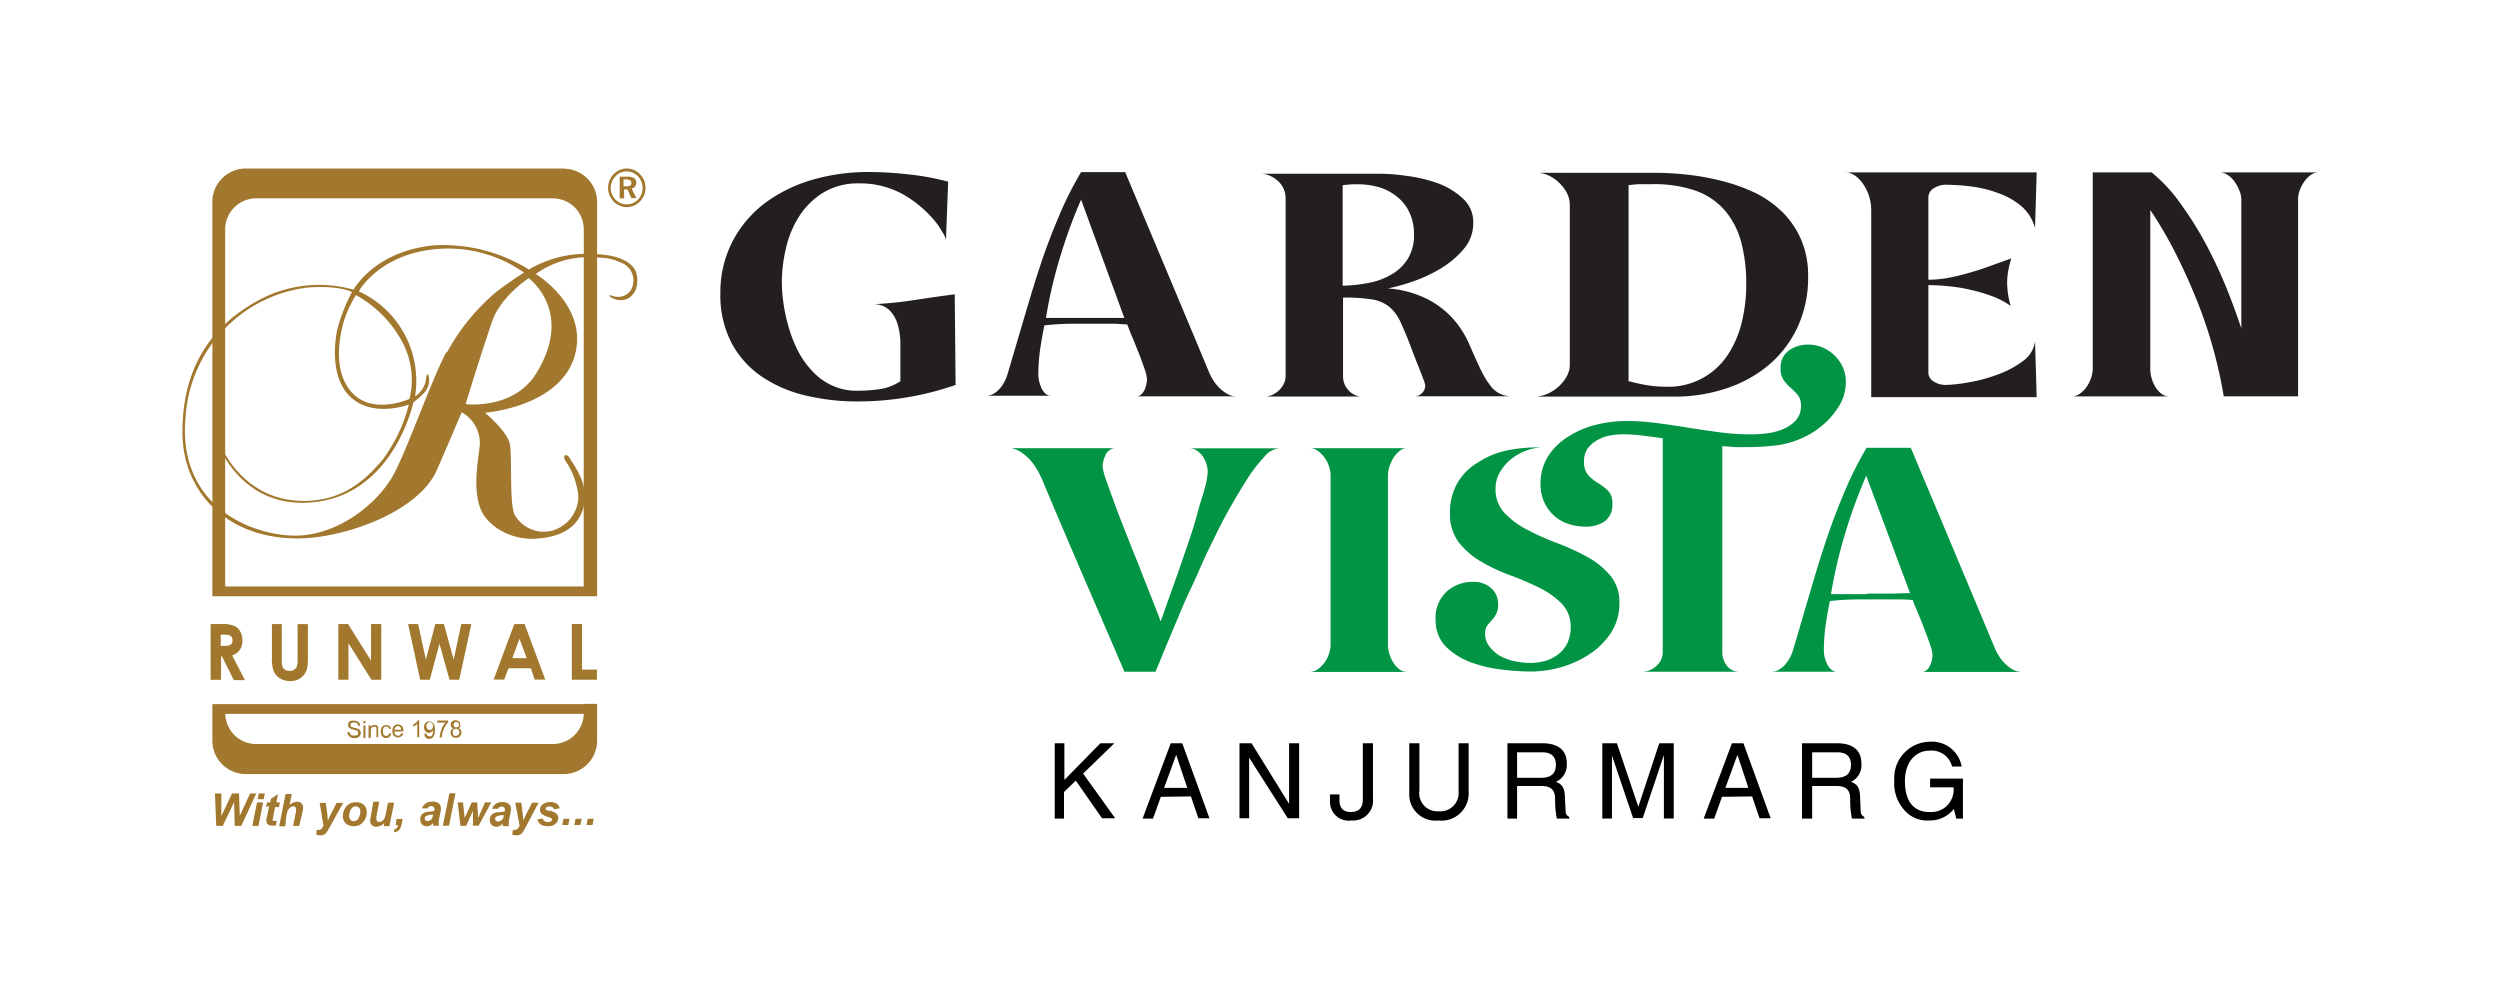
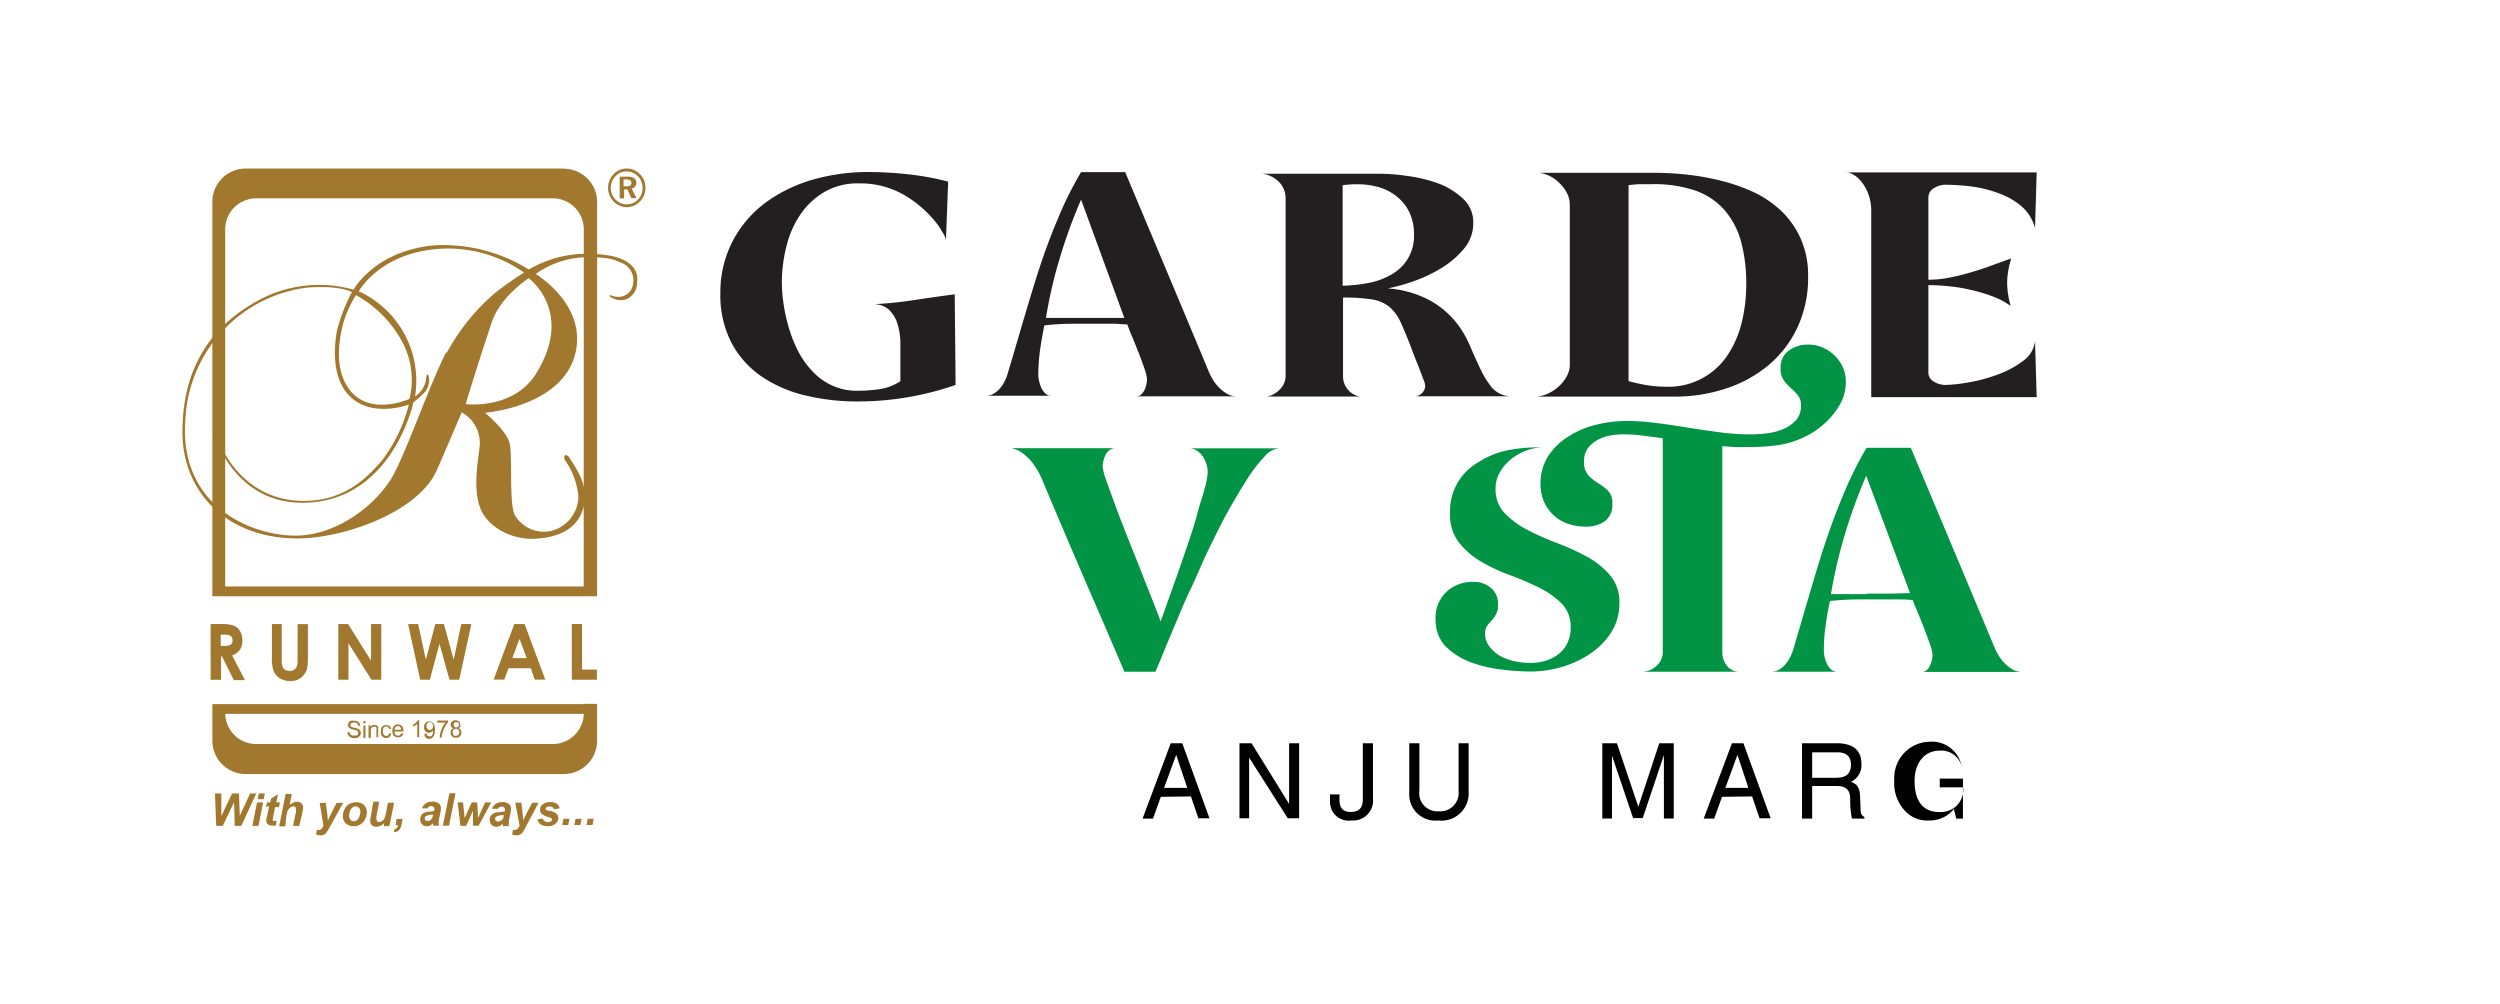
<svg xmlns="http://www.w3.org/2000/svg" id="Layer_1" data-name="Layer 1" viewBox="0 0 259 104">
  <defs>
    <style>.cls-1{fill:#a1782d;}.cls-2{fill:#231f20;}.cls-3{fill:#009444;}</style>
  </defs>
  <path class="cls-1" d="M21.82,64.65h1.12a3.48,3.48,0,0,1,1.3.18,1.26,1.26,0,0,1,.63.56,1.76,1.76,0,0,1,.24.93,1.66,1.66,0,0,1-.26,1,1.58,1.58,0,0,1-.8.58l1.33,2.56H24.22L23,68h-.1v2.43H21.82Zm1.06,2.26h.33a1.24,1.24,0,0,0,.69-.13.51.51,0,0,0,.19-.46A.63.63,0,0,0,24,66a.59.59,0,0,0-.26-.2,2.31,2.31,0,0,0-.58-.05h-.29v1.17" />
  <path class="cls-1" d="M28.13,64.65h1.06v3.73a1.91,1.91,0,0,0,.08.69.64.64,0,0,0,.27.32.92.92,0,0,0,.46.12.85.85,0,0,0,.48-.14.71.71,0,0,0,.28-.34,2.61,2.61,0,0,0,.07-.77v-3.6H31.9V68.1a6.19,6.19,0,0,1-.09,1.21,1.87,1.87,0,0,1-.37.65,1.57,1.57,0,0,1-.61.46A2.13,2.13,0,0,1,29,70.28a1.76,1.76,0,0,1-.64-.72,3.89,3.89,0,0,1-.19-1.46V64.65" />
  <polygon class="cls-1" points="35.05 64.65 36.06 64.65 38.44 68.45 38.44 64.65 39.5 64.65 39.5 70.42 38.48 70.42 36.1 66.64 36.1 70.42 35.05 70.42 35.05 64.65" />
  <polygon class="cls-1" points="42.28 64.65 43.32 64.65 44.12 68.34 45.1 64.65 45.99 64.65 47 68.34 47.79 64.65 48.83 64.65 47.58 70.42 46.57 70.42 45.53 66.69 44.53 70.42 43.53 70.42 42.28 64.65" />
  <path class="cls-1" d="M53.28,64.65h1.07l2.14,5.76h-1.1L55,69.23H52.68l-.44,1.18h-1.1Zm.54,1.53-.74,2h1.49l-.75-2" />
  <polygon class="cls-1" points="59.24 64.65 60.3 64.65 60.3 69.37 61.84 69.37 61.84 70.42 59.24 70.42 59.24 64.65" />
  <path class="cls-1" d="M58.47,17.46H25.34A3.46,3.46,0,0,0,22,21V61.77H61.86V21a3.45,3.45,0,0,0-3.39-3.52m2,43.28H23.33V23.82a3.21,3.21,0,0,1,3.16-3.27H57.33a3.21,3.21,0,0,1,3.15,3.27Zm0,12.19H22v3.71a3.46,3.46,0,0,0,3.39,3.53H58.47a3.46,3.46,0,0,0,3.39-3.53V72.92H60.48Zm-3.15,4.13H26.49a3.2,3.2,0,0,1-3.15-3.12H60.48a3.22,3.22,0,0,1-3.15,3.12" />
  <path class="cls-1" d="M62.45,26.7h0Zm1.53,0a3.51,3.51,0,0,0-.75-.21h0a13.77,13.77,0,0,0-2.1-.19,11.81,11.81,0,0,0-6.34,1.62,16.86,16.86,0,0,0-9.69-2.51c-6.26.52-8.47,4.6-8.47,4.6a13.14,13.14,0,0,0-9.66,1c-4.93,2.6-8.07,6.9-8.07,13.77,0,6,4.35,10.84,11.58,11,4.77.12,12.79-2.6,14.77-7.06.92-2.08,2.58-6,2.58-6a3.61,3.61,0,0,1,1.86,3.54c-.16,1.47-.68,4.12,0,6.2s3.26,3.5,5.8,3.35,4.43-1.09,5-3.38-1.1-4.29-1.43-4.91-.83-.39-.5.19a7.88,7.88,0,0,1,1.36,3.69A3.72,3.72,0,0,1,57.11,55a3.47,3.47,0,0,1-3.77-1.64c-.62-1.14-.23-6.12-.54-7.43s-2.55-3.17-2.55-3.17,8.1-.61,9.38-6.25c1.13-5-4.13-8.12-4.13-8.12a9.26,9.26,0,0,1,5.7-1.74,13.59,13.59,0,0,1,1.44.08,4.71,4.71,0,0,1,1.66.47,1.94,1.94,0,0,1,1.28,2.23A1.5,1.5,0,0,1,65,30.44a1.58,1.58,0,0,1-1.38.26c-.22-.05-.38-.16-.48-.09l0,0c0,.06,0,.13.37.3a1.76,1.76,0,0,0,1.58,0A1.91,1.91,0,0,0,66,29.34c.11-.91-.08-2-2-2.65M36.87,30.57a12,12,0,0,1,4.68,4.63,8.36,8.36,0,0,1,.88,6.12s-4.56,2.1-6.58-1.5c-1.37-2.43-.47-5.8-.13-6.84a13.08,13.08,0,0,1,1.15-2.41m9.35,5.94c-1.63,3.13-3.87,9.65-5.41,12.59s-5.92,6.64-10.73,6.38-11.7-3.55-10.85-12.34A14.42,14.42,0,0,1,31.86,29.79c3.36-.25,4.6.47,4.6.47a18,18,0,0,0-1.52,3.88c-.29,1.4-.65,4.69,1.07,6.67,2.31,2.65,6.35,1.1,6.35,1.1a16.26,16.26,0,0,1-2.75,5.75c-1.29,1.48-3.68,4.27-8.18,4.23-6.21,0-8.6-5.54-8.86-6.44s-.43-.67-.21,0,2.46,6.71,9.07,6.64c9.24-.11,11.4-10.42,11.4-10.42a7.11,7.11,0,0,0,.88-.75,2,2,0,0,0,.75-1.48c0-.71-.27-1-.33-.07A2.56,2.56,0,0,1,43,41.07a10.2,10.2,0,0,0-5.83-10.89s2.35-4.32,9.12-4.43a13.67,13.67,0,0,1,8,2.49,34.93,34.93,0,0,0-2.87,2,21.66,21.66,0,0,0-5.11,6.26m9.25,2.17c-2.35,3.82-7.32,3.2-7.32,3.2s1.28-4.24,2.73-8.54c.88-2.61,3.8-4.51,3.8-4.51s4.75,3.43.79,9.85" />
  <path class="cls-1" d="M36,75.84h.22a.33.33,0,0,0,.06.21.38.38,0,0,0,.18.14.51.51,0,0,0,.25,0,.52.52,0,0,0,.23,0,.3.3,0,0,0,.15-.11.27.27,0,0,0,0-.15.2.2,0,0,0,0-.15.48.48,0,0,0-.15-.1l-.31-.09a1.23,1.23,0,0,1-.33-.11.47.47,0,0,1-.18-.16.44.44,0,0,1-.06-.23.4.4,0,0,1,.07-.24.47.47,0,0,1,.23-.18.78.78,0,0,1,.31,0,.74.74,0,0,1,.34.06.43.43,0,0,1,.22.18.49.49,0,0,1,.09.28l-.21,0a.4.4,0,0,0-.13-.26.48.48,0,0,0-.29-.08.57.57,0,0,0-.31.08.22.22,0,0,0-.08.18.25.25,0,0,0,.06.16,1,1,0,0,0,.34.12,2.9,2.9,0,0,1,.38.11.55.55,0,0,1,.23.19.41.41,0,0,1,.07.25.56.56,0,0,1-.08.27.51.51,0,0,1-.22.19.72.72,0,0,1-.33.07.91.91,0,0,1-.39-.07.64.64,0,0,1-.25-.21.45.45,0,0,1-.11-.31m1.65-1.19h.21v.24h-.21Zm0,.48h.21v1.29h-.21Zm.53,1.29V75.14h.19v.18a.45.45,0,0,1,.39-.21.65.65,0,0,1,.21,0,.4.4,0,0,1,.14.11.39.39,0,0,1,.07.16s0,.11,0,.21v.79H39v-.78a.88.88,0,0,0,0-.2.5.5,0,0,0-.1-.11.22.22,0,0,0-.15,0,.33.33,0,0,0-.23.09.45.45,0,0,0-.1.34v.7Zm2.14-.48.21,0a.58.58,0,0,1-.17.35.51.51,0,0,1-.35.13.52.52,0,0,1-.41-.18.72.72,0,0,1-.15-.49.93.93,0,0,1,.06-.36.53.53,0,0,1,.2-.24.64.64,0,0,1,.3-.08.51.51,0,0,1,.34.11.44.44,0,0,1,.16.3l-.2,0a.33.33,0,0,0-.11-.2.27.27,0,0,0-.18-.07.32.32,0,0,0-.26.13.73.73,0,0,0,0,.74.32.32,0,0,0,.25.12.32.32,0,0,0,.21-.08.34.34,0,0,0,.1-.24m1.24.06.23,0a.54.54,0,0,1-.2.3.52.52,0,0,1-.36.11.57.57,0,0,1-.43-.18.71.71,0,0,1-.15-.48.74.74,0,0,1,.16-.51.57.57,0,0,1,.42-.17.55.55,0,0,1,.41.17.72.72,0,0,1,.16.5v.06h-.93a.54.54,0,0,0,.11.33.35.35,0,0,0,.26.11.32.32,0,0,0,.2-.07.53.53,0,0,0,.12-.2m-.69-.35h.69a.38.38,0,0,0-.07-.24.31.31,0,0,0-.26-.14.37.37,0,0,0-.24.1.38.38,0,0,0-.12.28m2.57.77h-.21V75a2,2,0,0,1-.2.16l-.23.11v-.22a1.1,1.1,0,0,0,.31-.2.67.67,0,0,0,.19-.24h.13v1.78ZM44,76l.2,0a.34.34,0,0,0,.09.22.29.29,0,0,0,.19.06.29.29,0,0,0,.16,0,.49.49,0,0,0,.13-.12.52.52,0,0,0,.07-.21.8.8,0,0,0,0-.27v0a.46.46,0,0,1-.17.17.42.42,0,0,1-.24.07.43.43,0,0,1-.35-.16.58.58,0,0,1-.15-.43.63.63,0,0,1,.15-.43.57.57,0,0,1,.39-.16.52.52,0,0,1,.31.1.61.61,0,0,1,.21.26,1.57,1.57,0,0,1,.07.5,2,2,0,0,1-.07.54.68.68,0,0,1-.21.3.51.51,0,0,1-.33.11.44.44,0,0,1-.32-.12A.4.4,0,0,1,44,76m.86-.78a.38.38,0,0,0-.1-.29.28.28,0,0,0-.23-.11.34.34,0,0,0-.25.11.48.48,0,0,0-.1.31.33.33,0,0,0,.1.27.31.31,0,0,0,.25.11.3.3,0,0,0,.24-.11.44.44,0,0,0,.09-.29m.44-.35v-.22h1.12v.18a2.11,2.11,0,0,0-.33.48,2.7,2.7,0,0,0-.25.61,3.34,3.34,0,0,0-.08.49h-.21a2.13,2.13,0,0,1,.08-.51,3.1,3.1,0,0,1,.21-.58,2.31,2.31,0,0,1,.31-.46h-.85Zm1.65.58a.59.59,0,0,1-.19-.14.42.42,0,0,1-.07-.23.43.43,0,0,1,.14-.33.5.5,0,0,1,.35-.13.55.55,0,0,1,.37.13.46.46,0,0,1,.13.33.38.38,0,0,1,0,.22.35.35,0,0,1-.19.14.43.43,0,0,1,.24.17.54.54,0,0,1,.08.28.57.57,0,0,1-.16.39.58.58,0,0,1-.4.16.59.59,0,0,1-.42-.16.53.53,0,0,1-.15-.39.5.5,0,0,1,.09-.29.36.36,0,0,1,.23-.15m0-.38a.28.28,0,0,0,.07.21.3.3,0,0,0,.21.08.3.3,0,0,0,.2-.08.22.22,0,0,0,.07-.19.24.24,0,0,0-.07-.2.26.26,0,0,0-.21-.08.29.29,0,0,0-.2.07.3.3,0,0,0-.07.19m-.07.82a.34.34,0,0,0,0,.18.37.37,0,0,0,.13.15.37.37,0,0,0,.18,0,.4.4,0,0,0,.26-.1.43.43,0,0,0,.09-.26.38.38,0,0,0-.1-.26.37.37,0,0,0-.26-.1.35.35,0,0,0-.25.1.37.37,0,0,0-.09.25" />
  <path class="cls-1" d="M25,85.56h-.68l-.07-2.45-1.17,2.45h-.68l-.13-3.36h.66l0,2.35,1.11-2.35h.72l.08,2.32,1.07-2.32h.64Zm1.81-3.36h.63l-.12.6h-.62Zm-.18.93h.63l-.48,2.43h-.64Zm.93.48.1-.48H28l.08-.39.72-.46-.17.85H29l-.1.48H28.5l-.2,1c0,.18-.06.29-.06.31a.18.18,0,0,0,.05.12.24.24,0,0,0,.16,0l.22,0-.1.49a1.27,1.27,0,0,1-.33,0,.78.78,0,0,1-.49-.13.47.47,0,0,1-.16-.37c0-.07,0-.25.09-.52l.2-1Zm2,2h-.64l.67-3.36h.64L30,83.39a2.11,2.11,0,0,1,.4-.25,1,1,0,0,1,.39-.08.61.61,0,0,1,.45.17.62.62,0,0,1,.16.45,2.53,2.53,0,0,1-.06.45L31,85.56h-.64l.3-1.45a2,2,0,0,0,0-.3.32.32,0,0,0-.07-.2.3.3,0,0,0-.2-.08.5.5,0,0,0-.31.13.89.89,0,0,0-.29.37,4.08,4.08,0,0,0-.14.57Zm3.56-2.43h.63l.17,1.21c0,.31.05.53.05.65a5.73,5.73,0,0,1,.35-.78l.55-1.08h.68L34.1,85.8a4,4,0,0,1-.29.46.61.61,0,0,1-.24.21.8.8,0,0,1-.36.07,1.65,1.65,0,0,1-.45-.07l.05-.49a2.24,2.24,0,0,0,.24,0c.19,0,.34-.16.46-.45Zm2.41,1.42a1.57,1.57,0,0,1,.37-1.08,1.28,1.28,0,0,1,1-.4A1,1,0,0,1,38,84.16a1.48,1.48,0,0,1-.38,1,1.18,1.18,0,0,1-1,.43,1.25,1.25,0,0,1-.59-.14.82.82,0,0,1-.38-.38,1.13,1.13,0,0,1-.13-.54m1.81-.47a.48.48,0,0,0-.14-.37.4.4,0,0,0-.33-.15.57.57,0,0,0-.36.13.8.8,0,0,0-.24.38,1.34,1.34,0,0,0-.09.46.63.63,0,0,0,.13.41.43.43,0,0,0,.35.16.55.55,0,0,0,.44-.23,1.35,1.35,0,0,0,.24-.79m1.34-1h.62L39,84.56a1.85,1.85,0,0,0,0,.34.26.26,0,0,0,.07.18.27.27,0,0,0,.2.07l.16,0,.17-.1.16-.15a1.2,1.2,0,0,0,.12-.23,3.3,3.3,0,0,0,.09-.35l.22-1.16h.64l-.49,2.43h-.59l.06-.33a1.12,1.12,0,0,1-.84.39.6.6,0,0,1-.45-.17.61.61,0,0,1-.17-.46,3.34,3.34,0,0,1,.08-.5Zm2.41,1.79h.64l-.11.52a1.31,1.31,0,0,1-.29.65.75.75,0,0,1-.51.19l.06-.3a.55.55,0,0,0,.24-.13.65.65,0,0,0,.13-.29H41Zm3.26-1.11-.62,0a1,1,0,0,1,.38-.5,1.13,1.13,0,0,1,.69-.19,1,1,0,0,1,.67.19.55.55,0,0,1,.21.46,1.69,1.69,0,0,1,0,.23c0,.09-.06.3-.13.66a3.51,3.51,0,0,0-.09.61,1.08,1.08,0,0,0,.05.34h-.62a2.33,2.33,0,0,1,0-.28,1.08,1.08,0,0,1-.31.26.78.78,0,0,1-.36.08.59.59,0,0,1-.48-.2.67.67,0,0,1-.19-.51.73.73,0,0,1,.2-.55,1.2,1.2,0,0,1,.75-.25A3.06,3.06,0,0,0,45,84a.73.73,0,0,0,0-.22.25.25,0,0,0-.08-.18.35.35,0,0,0-.24-.08.36.36,0,0,0-.27.08.4.4,0,0,0-.14.19m.61.61-.16,0a1.56,1.56,0,0,0-.62.17.27.27,0,0,0-.1.22.26.26,0,0,0,.08.19.29.29,0,0,0,.21.08.5.5,0,0,0,.27-.08.47.47,0,0,0,.19-.18,1.2,1.2,0,0,0,.11-.35Zm1,1.14.68-3.36h.63l-.67,3.36Zm3.71,0h-.59L49,84l-.71,1.56h-.59l-.29-2.43h.56l.17,1.62.73-1.62h.57l.09,1.62.72-1.62h.64Zm2-1.75-.61,0a.94.94,0,0,1,.37-.5,1.12,1.12,0,0,1,.7-.19,1,1,0,0,1,.66.19.55.55,0,0,1,.22.46.86.86,0,0,1,0,.23c0,.09-.06.3-.13.66a3.51,3.51,0,0,0-.09.61,1.47,1.47,0,0,0,0,.34h-.61a.86.86,0,0,1,0-.28,1.15,1.15,0,0,1-.33.26.76.76,0,0,1-.36.08.61.61,0,0,1-.48-.2.71.71,0,0,1-.19-.51.74.74,0,0,1,.21-.55,1.18,1.18,0,0,1,.75-.25,2.93,2.93,0,0,0,.6-.09.73.73,0,0,0,0-.22.22.22,0,0,0-.08-.18.34.34,0,0,0-.23-.08.36.36,0,0,0-.27.08.27.27,0,0,0-.16.19m.6.61a.75.75,0,0,1-.15,0,1.51,1.51,0,0,0-.62.17.27.27,0,0,0-.1.22.23.23,0,0,0,.09.19.26.26,0,0,0,.2.08A.5.5,0,0,0,51.9,85a.44.44,0,0,0,.2-.18,1.25,1.25,0,0,0,.1-.35Zm1.22-1.29h.63l.15,1.21c0,.31.07.53.07.65a5.61,5.61,0,0,1,.34-.78l.56-1.08h.67L54.4,85.8a2.41,2.41,0,0,1-.28.46.64.64,0,0,1-.25.21.74.74,0,0,1-.34.07,1.66,1.66,0,0,1-.46-.07l.06-.49.22,0c.19,0,.36-.16.48-.45Zm2.23,1.74.61-.1a.63.63,0,0,0,.21.28.53.53,0,0,0,.32.09.52.52,0,0,0,.35-.1.24.24,0,0,0,.09-.16.21.21,0,0,0-.05-.12.88.88,0,0,0-.27-.12,2.28,2.28,0,0,1-.71-.32.54.54,0,0,1-.21-.47.66.66,0,0,1,.2-.49,1.18,1.18,0,0,1,.86-.29,1.13,1.13,0,0,1,.68.17.75.75,0,0,1,.29.47l-.58.1a.53.53,0,0,0-.15-.2.71.71,0,0,0-.34-.09.44.44,0,0,0-.29.08.19.19,0,0,0-.09.15.16.16,0,0,0,.09.15A1.2,1.2,0,0,0,57,84a1.85,1.85,0,0,1,.62.27.6.6,0,0,1,.22.46.78.78,0,0,1-.28.6,1.1,1.1,0,0,1-.8.26,1.36,1.36,0,0,1-.77-.19,1.23,1.23,0,0,1-.35-.57m2.74,0H59l-.13.64h-.63Zm1.25,0h.63l-.13.64h-.63Zm1.25,0h.63l-.13.64h-.62l.12-.64" />
  <path class="cls-1" d="M64.6,18.6v.7h.31a.65.65,0,0,0,.38-.08.3.3,0,0,0,.12-.26.32.32,0,0,0-.12-.28.79.79,0,0,0-.4-.09H64.6Zm-.46-.3H65a1.19,1.19,0,0,1,.69.16.51.51,0,0,1,.23.45.66.66,0,0,1-.12.41.57.57,0,0,1-.36.21l.49,1h-.52L65,19.62h-.34v.93h-.46V18.3Zm.78-.54a1.59,1.59,0,0,0-.62.12,1.55,1.55,0,0,0-.52.37,1.68,1.68,0,0,0-.38.57,1.79,1.79,0,0,0-.13.65,1.56,1.56,0,0,0,.13.64,1.52,1.52,0,0,0,.35.55,1.71,1.71,0,0,0,.54.38,1.46,1.46,0,0,0,.61.13,1.63,1.63,0,0,0,1.19-.49,1.63,1.63,0,0,0,.48-1.18,1.85,1.85,0,0,0-.12-.67,1.58,1.58,0,0,0-.34-.55,1.77,1.77,0,0,0-.54-.38,1.46,1.46,0,0,0-.65-.14m0-.3a1.91,1.91,0,0,1,.76.15,1.83,1.83,0,0,1,.63.45,1.93,1.93,0,0,1,.42.63,2.18,2.18,0,0,1,.14.76,2,2,0,0,1-.15.78,2.09,2.09,0,0,1-.42.64,2.15,2.15,0,0,1-.64.44,1.88,1.88,0,0,1-.74.15,1.69,1.69,0,0,1-.73-.16,1.71,1.71,0,0,1-.63-.44,2.13,2.13,0,0,1-.42-.65,1.92,1.92,0,0,1-.14-.75,2.07,2.07,0,0,1,.15-.77,1.93,1.93,0,0,1,.43-.66,1.87,1.87,0,0,1,1.34-.57" />
  <path class="cls-2" d="M89.89,17.82a37.36,37.36,0,0,1,4.2.24,26.76,26.76,0,0,1,4.14.76L98,24.88a2,2,0,0,0-.33-.77c-.19-.33-.35-.58-.46-.75a11.87,11.87,0,0,0-3.61-3.2A9.08,9.08,0,0,0,89,19a6.84,6.84,0,0,0-3.63.91,7.73,7.73,0,0,0-2.49,2.37,10.22,10.22,0,0,0-1.42,3.3A15.4,15.4,0,0,0,81,29.23a16,16,0,0,0,.2,2.4,17.31,17.31,0,0,0,.59,2.54,13.24,13.24,0,0,0,1,2.41,9.27,9.27,0,0,0,1.49,2,6.43,6.43,0,0,0,2,1.39,6,6,0,0,0,2.49.51,16.94,16.94,0,0,0,2.34-.16,5.24,5.24,0,0,0,2.17-.83V37.09q0-.73,0-1.71a7.61,7.61,0,0,0-.3-1.83,3.41,3.41,0,0,0-.86-1.44,2.32,2.32,0,0,0-1.69-.59,41,41,0,0,0,4.26-.43c1.42-.22,2.84-.42,4.22-.6L99,39.88a30.92,30.92,0,0,1-5,1.28,30.65,30.65,0,0,1-5.14.43A22.8,22.8,0,0,1,83.58,41,13.63,13.63,0,0,1,79,39.07a9.78,9.78,0,0,1-3.18-3.48,10.71,10.71,0,0,1-1.19-5.24A11.46,11.46,0,0,1,76,24.8a11.83,11.83,0,0,1,3.45-3.91,15.65,15.65,0,0,1,4.87-2.31,20.79,20.79,0,0,1,5.6-.76" />
  <path class="cls-2" d="M102.14,41a1.57,1.57,0,0,0,.8-.21,2.66,2.66,0,0,0,.66-.56,3.34,3.34,0,0,0,.49-.75,3.86,3.86,0,0,0,.3-.76c.5-1.65,1-3.39,1.54-5.21S107,29.87,107.61,28s1.25-3.62,2-5.37A35.79,35.79,0,0,1,112,17.83h4.57c1.45,3.47,2.9,6.9,4.32,10.29s2.87,6.84,4.32,10.33a5.73,5.73,0,0,0,.45.89,4.44,4.44,0,0,0,.66.84,3.79,3.79,0,0,0,.83.63,1.94,1.94,0,0,0,.94.25H117.71a.78.78,0,0,0,.51-.18,1.7,1.7,0,0,0,.35-.47,2.46,2.46,0,0,0,.19-.58,2.77,2.77,0,0,0,.07-.56,4.18,4.18,0,0,0-.26-1.07c-.18-.52-.38-1.08-.62-1.68s-.46-1.17-.69-1.7-.39-1-.48-1.21c-.45,0-.89-.07-1.36-.07h-4.3a26.55,26.55,0,0,0-2.92.17q-.26,1.23-.45,2.55a19.34,19.34,0,0,0-.18,2.59,2.74,2.74,0,0,0,.09.66,3.71,3.71,0,0,0,.24.71,2,2,0,0,0,.43.58A.91.91,0,0,0,109,41h-6.82ZM112,32.94c.75,0,1.5,0,2.24,0s1.49,0,2.24,0L112,20.68a54.92,54.92,0,0,0-2.19,6,47.75,47.75,0,0,0-1.45,6.26Z" />
  <path class="cls-2" d="M143,18a19.61,19.61,0,0,1,2.8.23A15.18,15.18,0,0,1,149,19a7.74,7.74,0,0,1,2.57,1.58,3.29,3.29,0,0,1,1.06,2.52,4.06,4.06,0,0,1-.94,2.64,9.33,9.33,0,0,1-2.31,2,15,15,0,0,1-2.89,1.38,19.75,19.75,0,0,1-2.71.76,10.85,10.85,0,0,1,4.2,1.16,9.22,9.22,0,0,1,2.64,2.08,10,10,0,0,1,1.59,2.53c.38.89.76,1.73,1.12,2.49a9.48,9.48,0,0,0,1.22,2,2.65,2.65,0,0,0,1.88.91h-9.74a1.11,1.11,0,0,0,.68-.38,1.05,1.05,0,0,0,.28-.74,2.45,2.45,0,0,0-.2-.66c-.13-.36-.28-.75-.44-1.16s-.33-.81-.47-1.18-.24-.61-.28-.74c-.43-1.15-.82-2.07-1.14-2.77a4.55,4.55,0,0,0-1.17-1.62,3.85,3.85,0,0,0-1.81-.78,18.25,18.25,0,0,0-3-.19V39a2.08,2.08,0,0,0,.51,1.37,2,2,0,0,0,1.27.71H131.2a2.06,2.06,0,0,0,.73-.23,2.75,2.75,0,0,0,.64-.48,2.23,2.23,0,0,0,.45-.65,1.8,1.8,0,0,0,.17-.76V20.51a2.33,2.33,0,0,0-.2-.94,2.4,2.4,0,0,0-.55-.78,2.91,2.91,0,0,0-.79-.54,2.39,2.39,0,0,0-.94-.25H143Zm-3.91,11.6a15.78,15.78,0,0,0,2.64-.28,7.35,7.35,0,0,0,2.37-.85,4.83,4.83,0,0,0,1.72-1.61,4.66,4.66,0,0,0,.67-2.58,5.15,5.15,0,0,0-.47-2.26,4.52,4.52,0,0,0-1.25-1.61,5.3,5.3,0,0,0-1.86-1,8,8,0,0,0-2.29-.32,10.58,10.58,0,0,0-1.52.1V29.59Z" />
  <path class="cls-2" d="M162.63,37.81V21.24a2.69,2.69,0,0,0-.28-1.21,3.82,3.82,0,0,0-.73-1,4,4,0,0,0-1-.76,3.46,3.46,0,0,0-1.17-.37h12a31.65,31.65,0,0,1,3.57.22,25.56,25.56,0,0,1,3.61.69A18.93,18.93,0,0,1,182,20.06a11.13,11.13,0,0,1,2.75,2,9.13,9.13,0,0,1,1.87,2.82,9.31,9.31,0,0,1,.7,3.74,12.15,12.15,0,0,1-1.11,5.31,11.45,11.45,0,0,1-3,3.91,13.3,13.3,0,0,1-4.43,2.42,16.73,16.73,0,0,1-5.34.83H159.25a3.66,3.66,0,0,0,1.19-.35,4.14,4.14,0,0,0,1.07-.73,3.79,3.79,0,0,0,.79-1,2.42,2.42,0,0,0,.33-1.21m6,1.66c.62.17,1.26.32,1.91.43a11.65,11.65,0,0,0,1.94.17A7.35,7.35,0,0,0,179,36.76a10.66,10.66,0,0,0,1.45-3.39,16.28,16.28,0,0,0,.46-3.88,16.66,16.66,0,0,0-.54-4.48,8.4,8.4,0,0,0-1.72-3.26,7.21,7.21,0,0,0-3-2,13.19,13.19,0,0,0-4.45-.67c-.43,0-.84,0-1.24,0s-.83.06-1.24.1V39.47Z" />
  <path class="cls-2" d="M191.22,17.86H211l-.17,5.77a4.51,4.51,0,0,0-1.44-2.29A7.59,7.59,0,0,0,207,20a12.16,12.16,0,0,0-2.78-.68,22.19,22.19,0,0,0-2.69-.18,2.22,2.22,0,0,0-1.16.35,1.11,1.11,0,0,0-.59,1v8.49a11.56,11.56,0,0,0,2.14-.21c.74-.14,1.49-.33,2.24-.55s1.49-.46,2.21-.73l2-.72a9.91,9.91,0,0,0-.31,1.25,7.83,7.83,0,0,0-.12,1.29,8.76,8.76,0,0,0,.37,2.39,7.87,7.87,0,0,0-1.89-1,16.12,16.12,0,0,0-2.21-.66,16.33,16.33,0,0,0-2.29-.38,20.45,20.45,0,0,0-2.14-.12v9a1.08,1.08,0,0,0,.58,1,2.25,2.25,0,0,0,1.17.34,15.71,15.71,0,0,0,2.44-.27,16.66,16.66,0,0,0,3-.81,10,10,0,0,0,2.61-1.4,2.94,2.94,0,0,0,1.25-2.06l.17,5.8h-7.92l-9.22,0V21.8a5,5,0,0,0-.16-1.24,4.29,4.29,0,0,0-.5-1.21,3.65,3.65,0,0,0-.82-1,2.25,2.25,0,0,0-1.14-.52" />
-   <path class="cls-2" d="M216.81,38.21V17.86h6.1a16.37,16.37,0,0,1,3,3.24,37.36,37.36,0,0,1,2.62,4.18,48.21,48.21,0,0,1,2.11,4.5c.62,1.52,1.13,2.95,1.56,4.24V20.68a2.4,2.4,0,0,0-.19-.91,4,4,0,0,0-.48-.91,2.53,2.53,0,0,0-.71-.71,1.51,1.51,0,0,0-.87-.29H240.1a1.46,1.46,0,0,0-.8.34,2.92,2.92,0,0,0-.64.71,3.52,3.52,0,0,0-.43.87,2.83,2.83,0,0,0-.15.86V41.06h-7.7a48.65,48.65,0,0,0-1.11-5,48,48,0,0,0-1.7-5c-.67-1.67-1.4-3.28-2.2-4.86a43.64,43.64,0,0,0-2.6-4.45V38.29a3.17,3.17,0,0,0,.13.87,3.9,3.9,0,0,0,.39.91,2.54,2.54,0,0,0,.62.71,1.33,1.33,0,0,0,.85.29H214.62a1.44,1.44,0,0,0,.86-.29,2.78,2.78,0,0,0,.7-.71,4,4,0,0,0,.46-.92,3.18,3.18,0,0,0,.17-.94" />
  <path class="cls-3" d="M104.88,46.43h10.57a1.22,1.22,0,0,0-.94.76,2.89,2.89,0,0,0-.28,1.19,7,7,0,0,0,.39,1.42c.27.78.61,1.7,1,2.77s.86,2.22,1.34,3.46,1,2.43,1.41,3.55l1.19,3c.33.86.57,1.46.67,1.8.16-.4.38-1,.68-1.86s.63-1.78,1-2.82.74-2.13,1.13-3.27.74-2.2,1-3.21.58-1.89.78-2.67a7.86,7.86,0,0,0,.3-1.62,2.82,2.82,0,0,0-.13-.84,3,3,0,0,0-.38-.81,2.36,2.36,0,0,0-.62-.6,1.43,1.43,0,0,0-.82-.23h9.31a2.29,2.29,0,0,0-1.5.88,15.71,15.71,0,0,0-1.79,2.33c-.63,1-1.29,2.1-2,3.37s-1.34,2.59-2,3.94S124,59.67,123.36,61s-1.16,2.61-1.64,3.76-.91,2.15-1.25,3-.62,1.47-.76,1.83h-3.22q-2.11-4.93-4.21-9.76c-1.38-3.22-2.78-6.48-4.17-9.8a9.63,9.63,0,0,0-.51-1.1,8.17,8.17,0,0,0-.73-1.11A5.22,5.22,0,0,0,106,47a2.52,2.52,0,0,0-1.08-.52" />
-   <path class="cls-3" d="M135.67,46.43h10.1a1.2,1.2,0,0,0-.79.3,2.94,2.94,0,0,0-.63.72,4.62,4.62,0,0,0-.41.91,3,3,0,0,0-.15.85V66.8a3.23,3.23,0,0,0,.13.88,3.7,3.7,0,0,0,.4.91,2.79,2.79,0,0,0,.63.73,1.3,1.3,0,0,0,.82.29h-10.1a1.47,1.47,0,0,0,.86-.28,3.22,3.22,0,0,0,.69-.69,3.12,3.12,0,0,0,.46-.91,2.89,2.89,0,0,0,.17-.89V49.21a2.89,2.89,0,0,0-.17-.9,3.12,3.12,0,0,0-.46-.91,3.22,3.22,0,0,0-.69-.69,1.47,1.47,0,0,0-.86-.28" />
  <path class="cls-3" d="M148.72,64.12a3.71,3.71,0,0,1,1.1-2.78,4,4,0,0,1,2.84-1.06,2.69,2.69,0,0,1,1.8.63,2.15,2.15,0,0,1,.74,1.73,1.92,1.92,0,0,1-.21,1,3.08,3.08,0,0,1-.46.64,5.82,5.82,0,0,0-.47.56,1.3,1.3,0,0,0-.2.75,2.08,2.08,0,0,0,.48,1.43,3.71,3.71,0,0,0,1.19,1,5.56,5.56,0,0,0,1.52.51,8.19,8.19,0,0,0,1.5.15,5.56,5.56,0,0,0,1.59-.23,4.08,4.08,0,0,0,1.34-.7,3.23,3.23,0,0,0,.91-1.15,3.72,3.72,0,0,0,.33-1.6,3.38,3.38,0,0,0-.93-2.47,8.73,8.73,0,0,0-2.32-1.64,30.46,30.46,0,0,0-3-1.29,18.08,18.08,0,0,1-3-1.4,8.22,8.22,0,0,1-2.33-2,4.77,4.77,0,0,1-.92-3,6,6,0,0,1,.81-3.23,5.89,5.89,0,0,1,2.11-2.07A8.74,8.74,0,0,1,156,46.69a15.82,15.82,0,0,1,3.28-.34h.6a5.08,5.08,0,0,0-1.73.32,5.41,5.41,0,0,0-1.59.89,4.73,4.73,0,0,0-1.17,1.36,3.35,3.35,0,0,0-.45,1.7,3.55,3.55,0,0,0,.95,2.55,9,9,0,0,0,2.38,1.74,27.41,27.41,0,0,0,3.09,1.37,24.36,24.36,0,0,1,3.09,1.42,8.33,8.33,0,0,1,2.38,1.93,4.28,4.28,0,0,1,.94,2.85,5.5,5.5,0,0,1-.86,3.05,7.63,7.63,0,0,1-2.2,2.22,10.58,10.58,0,0,1-2.95,1.36,11.59,11.59,0,0,1-3.1.46,25.17,25.17,0,0,1-3.05-.2,13.94,13.94,0,0,1-3.27-.77,7.34,7.34,0,0,1-2.6-1.66,3.86,3.86,0,0,1-1-2.82m19.65-20.51a25.91,25.91,0,0,1,3.27.22q1.63.21,3.24.48c1.08.17,2.15.33,3.24.47a23.52,23.52,0,0,0,3.24.22,14.42,14.42,0,0,0,1.62-.1,6.33,6.33,0,0,0,1.7-.43,3.84,3.84,0,0,0,1.34-.91,2.18,2.18,0,0,0,.54-1.54,1.67,1.67,0,0,0-.33-1.09,6.37,6.37,0,0,0-.73-.74,4.94,4.94,0,0,1-.72-.79,2,2,0,0,1-.33-1.24,2.15,2.15,0,0,1,.86-1.85,3.4,3.4,0,0,1,2-.61,3.74,3.74,0,0,1,1.49.3,4.09,4.09,0,0,1,1.24.83,4,4,0,0,1,.86,1.22,3.71,3.71,0,0,1,.31,1.49,4.76,4.76,0,0,1-.66,2.45,8,8,0,0,1-1.68,2,8.54,8.54,0,0,1-2.26,1.42,9.26,9.26,0,0,1-2.43.71,25,25,0,0,1-3.09.2l-1.34,0-1.34-.1V67.54a2.27,2.27,0,0,0,.48,1.44,1.62,1.62,0,0,0,1.34.61H170.11a2.15,2.15,0,0,0,1.49-.6,1.87,1.87,0,0,0,.66-1.45V45.4l-2.07-.27a15.7,15.7,0,0,0-2.08-.13,7.08,7.08,0,0,0-1.35.13,4.1,4.1,0,0,0-1.27.46,3.19,3.19,0,0,0-1,.86,2.2,2.2,0,0,0-.38,1.33,2,2,0,0,0,.46,1.48,5.05,5.05,0,0,0,1,.8,5.46,5.46,0,0,1,1,.76,1.82,1.82,0,0,1,.47,1.39,2.07,2.07,0,0,1-.81,1.81,3.43,3.43,0,0,1-1.95.54,5.5,5.5,0,0,1-1.84-.3,4,4,0,0,1-1.47-.87,4.2,4.2,0,0,1-1-1.39,4.51,4.51,0,0,1-.37-1.84,5.26,5.26,0,0,1,.8-2.92,6.69,6.69,0,0,1,2.06-2A9.39,9.39,0,0,1,165.37,44a12.71,12.71,0,0,1,3-.38" />
  <path class="cls-3" d="M183.52,69.59a1.54,1.54,0,0,0,.79-.22,2.7,2.7,0,0,0,.67-.56,4,4,0,0,0,.49-.74,5,5,0,0,0,.3-.76c.5-1.66,1-3.4,1.54-5.23s1.07-3.65,1.67-5.48,1.26-3.62,2-5.38a37.47,37.47,0,0,1,2.4-4.83h4.58c1.45,3.47,2.9,6.9,4.32,10.29s2.87,6.83,4.32,10.32a5,5,0,0,0,.45.89,4.21,4.21,0,0,0,.66.85,4.08,4.08,0,0,0,.82.63,2,2,0,0,0,1,.24H199.08a.73.73,0,0,0,.52-.18,1.35,1.35,0,0,0,.34-.46,2.49,2.49,0,0,0,.2-.58,3,3,0,0,0,.07-.56,4,4,0,0,0-.27-1.08c-.17-.52-.38-1.07-.61-1.67s-.46-1.17-.69-1.71-.4-.94-.48-1.2a12,12,0,0,0-1.36-.07h-4.3a26.55,26.55,0,0,0-2.92.17q-.26,1.21-.45,2.55a19.12,19.12,0,0,0-.18,2.59,3.37,3.37,0,0,0,.08.66,3.75,3.75,0,0,0,.25.71,1.83,1.83,0,0,0,.43.58,1,1,0,0,0,.63.23Zm9.88-8.09c.75,0,1.49,0,2.24,0s1.49-.05,2.24-.05l-4.54-12.16a54.92,54.92,0,0,0-2.19,6,49.85,49.85,0,0,0-1.46,6.26h3.71Z" />
-   <path d="M110.27,84.81h-1V77h1V80.8L114,77h1.45l-3.24,3.14,3.32,4.63h-1.36l-2.72-3.9-1.22,1.18v2.72Z" />
  <path d="M120.26,82.55l-.81,2.26h-1.08L121.29,77h1.19l2.82,7.77h-1.15l-.77-2.26Zm2.74-.93-1.15-3.42h0l-1.25,3.42Z" />
  <path d="M133.59,77h1v7.77h-1.18l-4-6.28h0v6.28h-1V77h1.25l3.89,6.28h0V77Z" />
  <path d="M138.77,82.31v.54c0,.94.44,1.27,1.17,1.27,1,0,1.25-.59,1.25-1.35V77h1.05V82.7A2.07,2.07,0,0,1,140,85a1.93,1.93,0,0,1-2.21-1.94V82.3h1Z" />
  <path d="M152.15,77v5A2.82,2.82,0,0,1,149,85a2.7,2.7,0,0,1-3-2.79V77h1.05v4.89a1.88,1.88,0,0,0,2,2.16A1.9,1.9,0,0,0,151.11,82V77Z" />
-   <path d="M157.17,84.81h-1V77h3.6c1.28,0,2.55.44,2.55,2.09A1.92,1.92,0,0,1,161.19,81c.44.18.88.38.93,1.46l.07,1.4c0,.43.06.6.39.78v.17h-1.29a9.66,9.66,0,0,1-.18-2c0-.63-.14-1.38-1.39-1.38h-2.55v3.34Zm0-4.23h2.44c.77,0,1.58-.2,1.58-1.35s-.88-1.29-1.4-1.29h-2.62Z" />
  <path d="M172.38,84.81V80.22c0-.23,0-1.22,0-2h0l-2.19,6.53h-1L167,78.28h0c0,.72,0,1.71,0,1.93V84.8h-1V77h1.51l2.22,6.58h0L171.9,77h1.5V84.8h-1Z" />
  <path d="M178.4,82.55l-.81,2.26H176.5L179.43,77h1.19l2.82,7.77h-1.15l-.77-2.26Zm2.73-.93L180,78.2h0l-1.25,3.42Z" />
  <path d="M187.74,84.81h-1.05V77h3.6c1.28,0,2.55.44,2.55,2.09A1.9,1.9,0,0,1,191.76,81c.45.18.89.38.94,1.46l.06,1.4c0,.43.07.6.39.78v.17h-1.29a9.66,9.66,0,0,1-.18-2c0-.63-.13-1.38-1.39-1.38h-2.55v3.34Zm0-4.23h2.44c.77,0,1.58-.2,1.58-1.35s-.87-1.29-1.4-1.29h-2.62Z" />
-   <path d="M199.94,80.66h3.42v4.15h-.69l-.25-1A3.16,3.16,0,0,1,199.85,85a3.11,3.11,0,0,1-2.38-.88,4.15,4.15,0,0,1-1.22-3.28,3.75,3.75,0,0,1,3.69-4,3.13,3.13,0,0,1,3.29,2.57h-1a2.17,2.17,0,0,0-2.33-1.64c-1.4,0-2.55,1.12-2.55,3.15,0,1.58.52,3.21,2.59,3.21a2.43,2.43,0,0,0,1.59-.5,2.36,2.36,0,0,0,.86-2.06h-2.43v-.9Z" />
+   <path d="M199.94,80.66h3.42v4.15h-.69l-.25-1A3.16,3.16,0,0,1,199.85,85a3.11,3.11,0,0,1-2.38-.88,4.15,4.15,0,0,1-1.22-3.28,3.75,3.75,0,0,1,3.69-4,3.13,3.13,0,0,1,3.29,2.57a2.17,2.17,0,0,0-2.33-1.64c-1.4,0-2.55,1.12-2.55,3.15,0,1.58.52,3.21,2.59,3.21a2.43,2.43,0,0,0,1.59-.5,2.36,2.36,0,0,0,.86-2.06h-2.43v-.9Z" />
</svg>